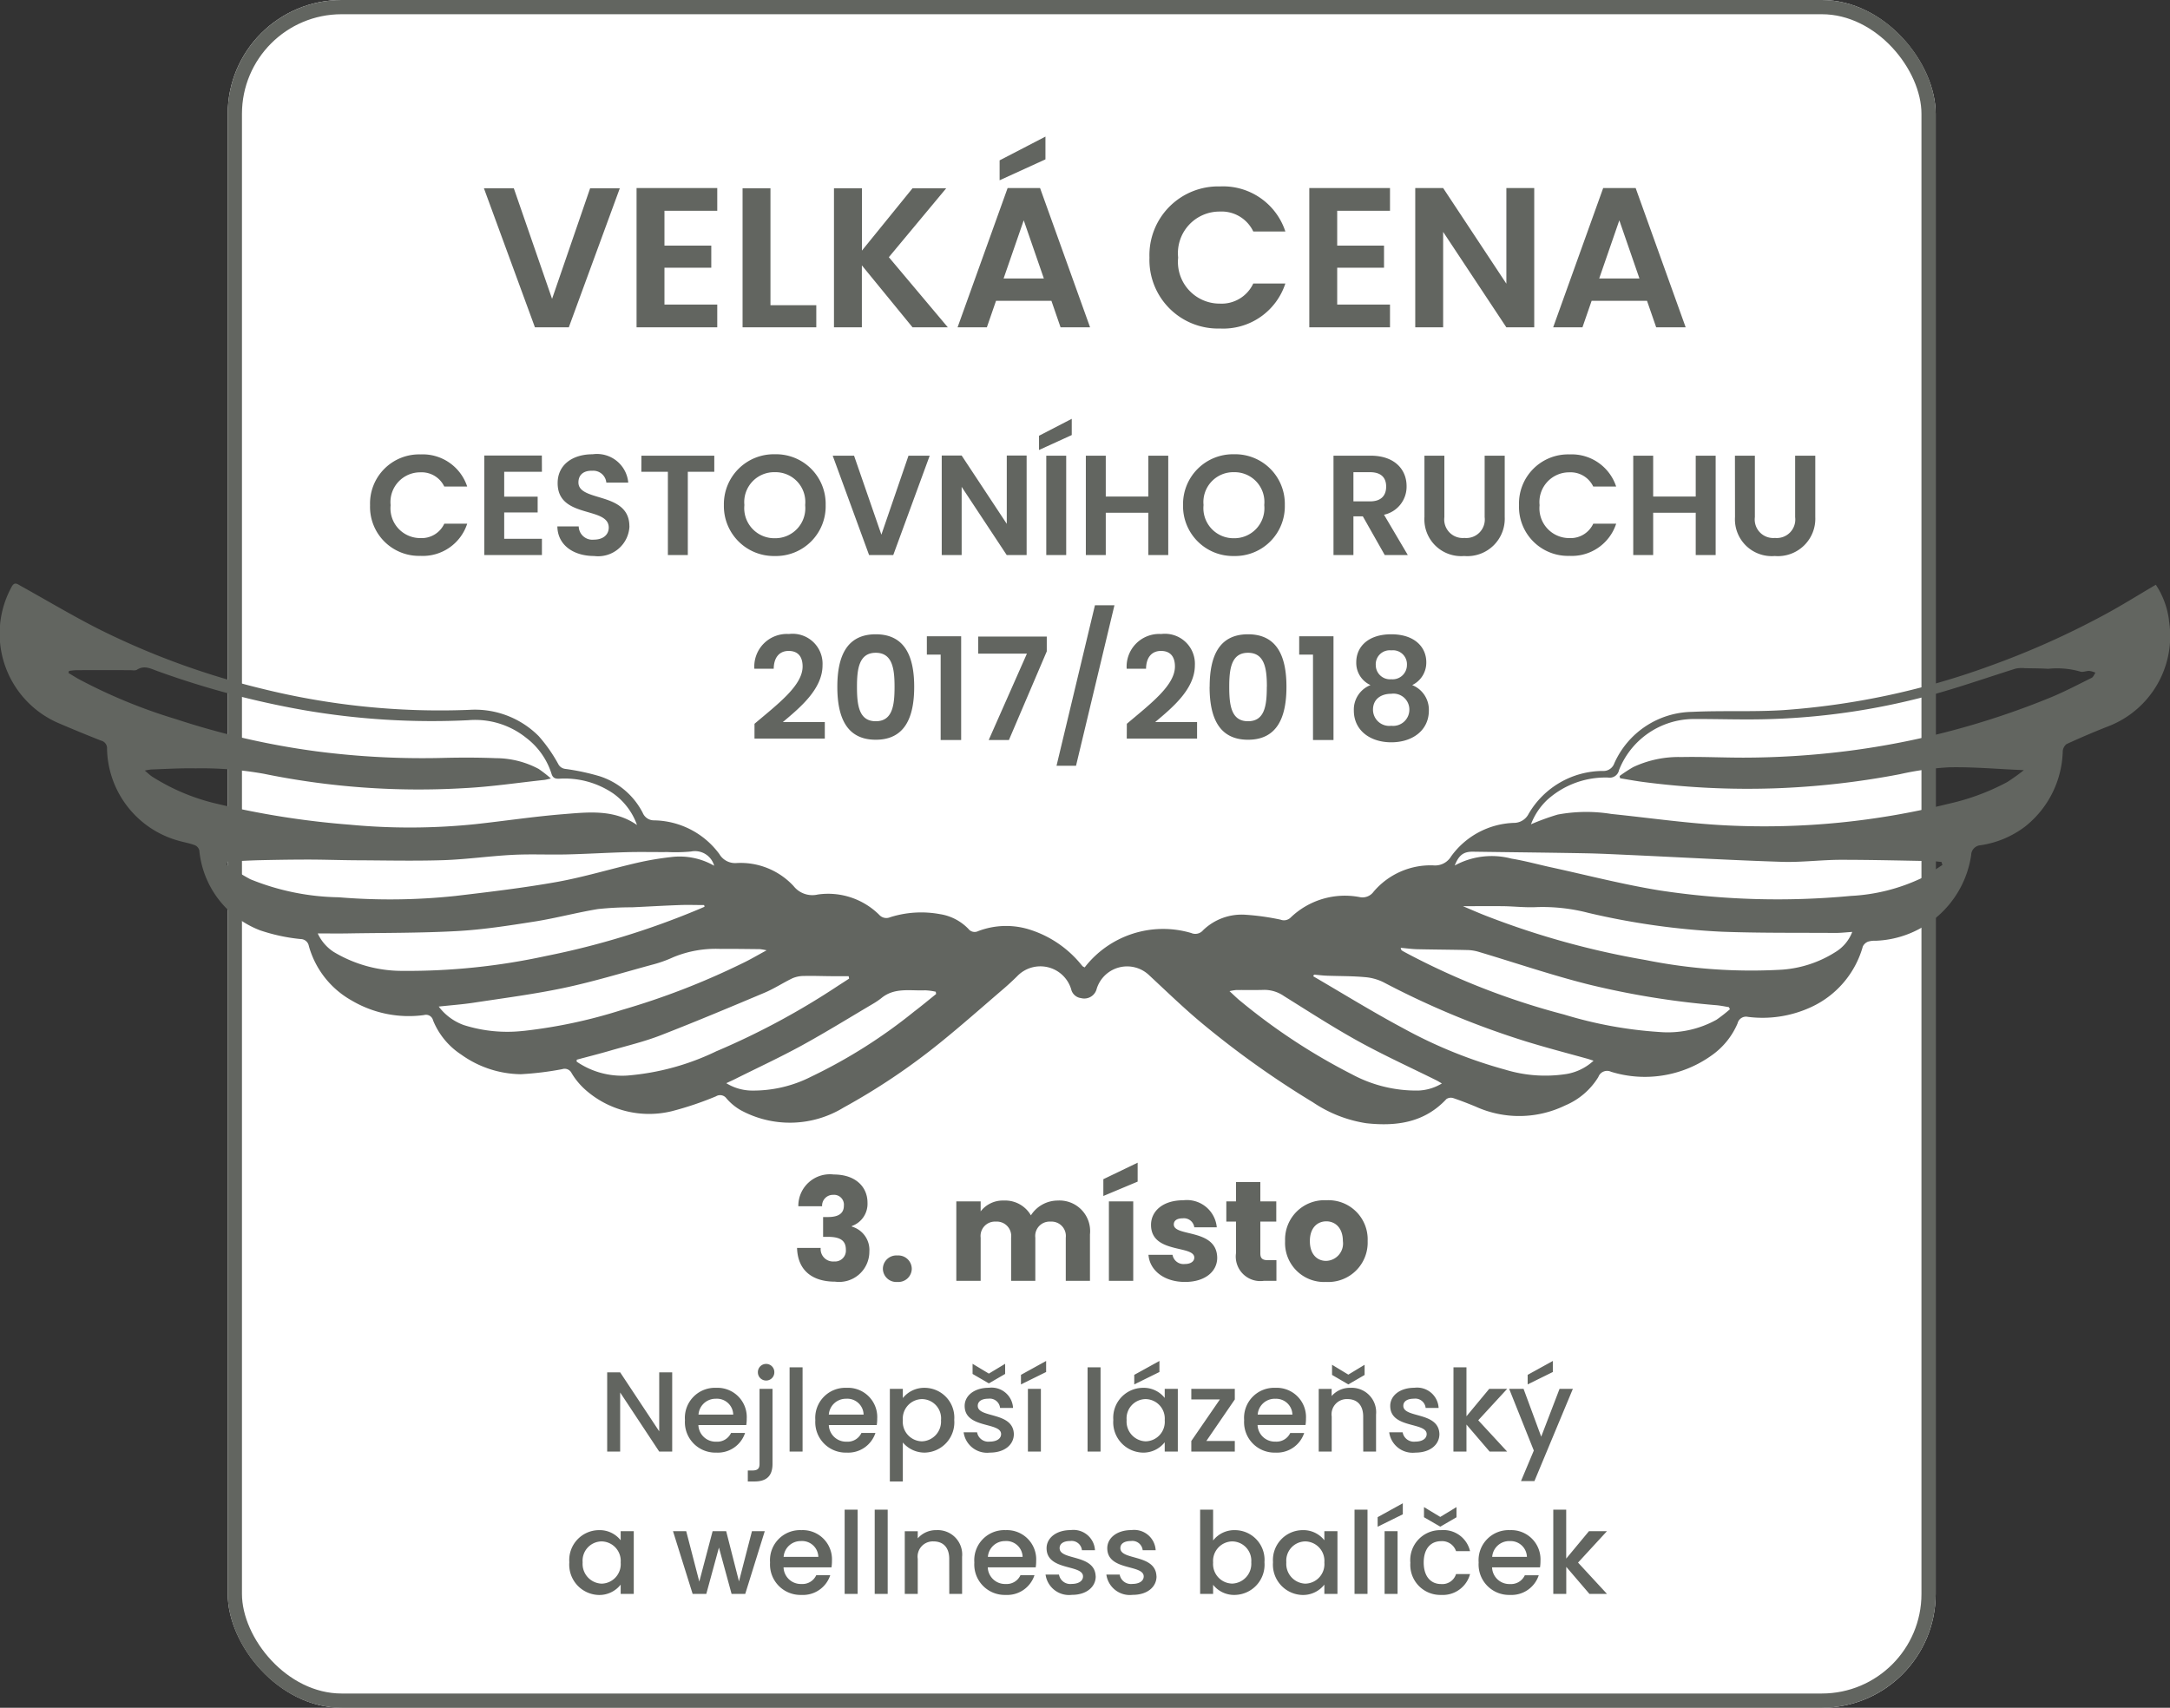
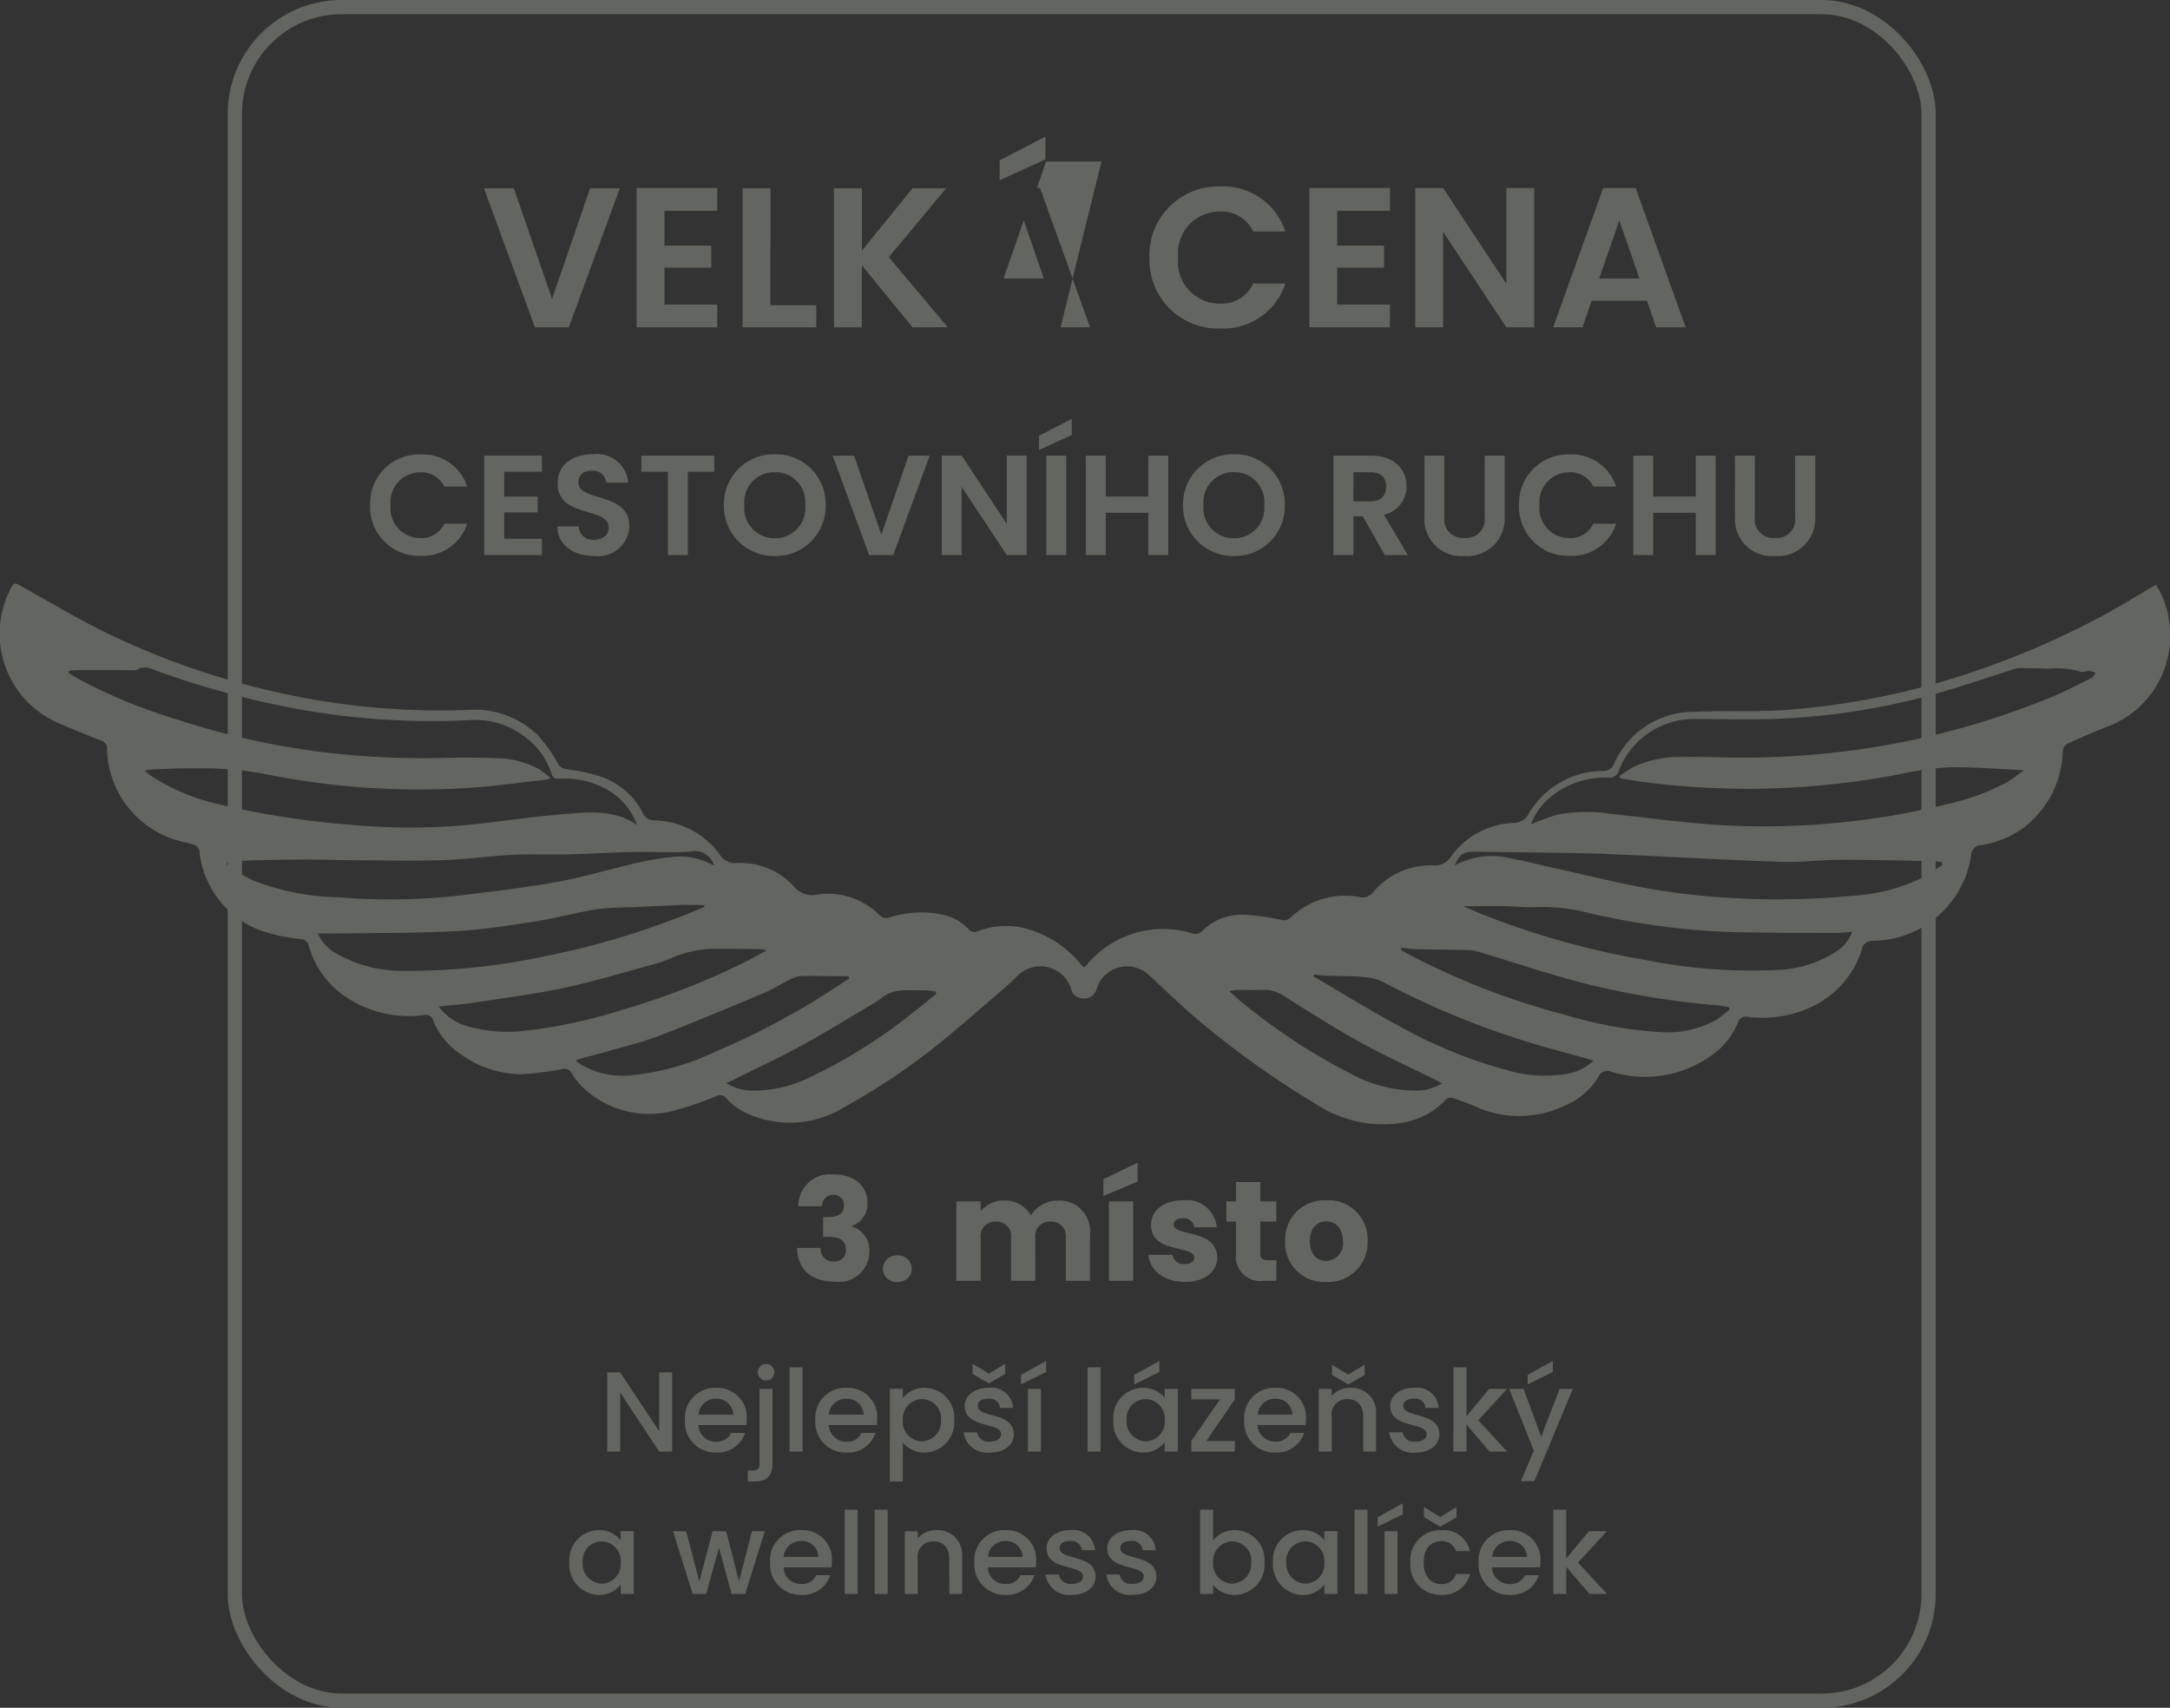
<svg xmlns="http://www.w3.org/2000/svg" width="152.462" height="120" viewBox="0 0 152.462 120">
  <rect x="0" y="0" width="152.462" height="120" fill="#333333" stroke="none" />
  <g transform="translate(6 -1)">
    <g transform="translate(10 1)" fill="#fff" stroke="#626560" stroke-width="1">
-       <rect width="120" height="120" rx="8" stroke="none" />
      <rect x="0.5" y="0.5" width="119" height="119" rx="7.5" fill="none" />
    </g>
    <g transform="translate(-767.121 -453.013)">
      <path d="M913.509,497.571a5.831,5.831,0,0,0-.921-2.469c-1.219.713-2.382,1.446-3.586,2.095a58.591,58.591,0,0,1-8.093,3.616,53.066,53.066,0,0,1-14.518,3.1c-2.121.132-4.258.019-6.379.121a6.087,6.087,0,0,0-5.477,3.627.8.8,0,0,1-.808.525,6.06,6.06,0,0,0-5.205,3.012,1.161,1.161,0,0,1-1.057.638,5.669,5.669,0,0,0-4.394,2.359,1.308,1.308,0,0,1-1.234.627,5.246,5.246,0,0,0-4.209,1.85.963.963,0,0,1-1,.374,5.5,5.5,0,0,0-4.839,1.453.67.67,0,0,1-.7.136,17.039,17.039,0,0,0-2.5-.347,3.9,3.9,0,0,0-2.937,1.087.714.714,0,0,1-.834.2,6.968,6.968,0,0,0-7.489,2.416c-.087-.049-.121-.057-.14-.079-.053-.053-.1-.113-.147-.17a7.614,7.614,0,0,0-3.729-2.454,5.506,5.506,0,0,0-3.473.155.55.55,0,0,1-.676-.155,3.529,3.529,0,0,0-2.012-1.042,7.247,7.247,0,0,0-3.492.219.668.668,0,0,1-.762-.166,5.1,5.1,0,0,0-4.315-1.431,1.679,1.679,0,0,1-1.706-.593,5.07,5.07,0,0,0-4.035-1.616,1.284,1.284,0,0,1-1.178-.63,5.8,5.8,0,0,0-4.582-2.371.85.85,0,0,1-.8-.521,5.187,5.187,0,0,0-3.027-2.578,15.859,15.859,0,0,0-2.419-.517.638.638,0,0,1-.5-.355,10.663,10.663,0,0,0-1.366-1.948,6.323,6.323,0,0,0-4.888-1.846,52,52,0,0,1-14.544-1.483,54.07,54.07,0,0,1-11.539-4.224c-1.838-.936-3.612-2-5.417-3-.238-.132-.442-.325-.649.072a6.845,6.845,0,0,0,3.269,9.554q1.5.645,3.016,1.242a.55.55,0,0,1,.423.585,6.847,6.847,0,0,0,5.081,6.466c.362.1.74.166,1.091.3a.544.544,0,0,1,.31.355,6.7,6.7,0,0,0,4.266,5.624,12.7,12.7,0,0,0,2.857.615.59.59,0,0,1,.574.487,6.331,6.331,0,0,0,2.99,3.82,7.9,7.9,0,0,0,5.1,1.034.509.509,0,0,1,.638.374,5.2,5.2,0,0,0,1.974,2.4,7.33,7.33,0,0,0,4.19,1.382,21.72,21.72,0,0,0,2.91-.355.544.544,0,0,1,.66.279,4.983,4.983,0,0,0,.906,1.114A6.747,6.747,0,0,0,808.3,532.1a22.816,22.816,0,0,0,3.122-1.049.552.552,0,0,1,.736.14,3.838,3.838,0,0,0,1,.83,7.229,7.229,0,0,0,7.232-.181,45.826,45.826,0,0,0,6.791-4.564c1.5-1.212,2.944-2.491,4.409-3.748.344-.294.676-.6,1-.921a2.259,2.259,0,0,1,3.79.917.81.81,0,0,0,.687.623.9.9,0,0,0,1.11-.664,2.239,2.239,0,0,1,3.7-.925c1.227,1.14,2.431,2.31,3.718,3.378a64.592,64.592,0,0,0,7.772,5.534,9.178,9.178,0,0,0,3.76,1.472c2.11.227,4.073-.041,5.617-1.7a.566.566,0,0,1,.468-.072c.529.177,1.049.381,1.567.593a7.394,7.394,0,0,0,6.308-.072,4.992,4.992,0,0,0,2.333-2,.652.652,0,0,1,.895-.366,8.052,8.052,0,0,0,7.07-1.155,5.268,5.268,0,0,0,1.816-2.246.611.611,0,0,1,.729-.457,8.125,8.125,0,0,0,4.379-.66A6.663,6.663,0,0,0,892,520.522a.68.68,0,0,1,.378-.344,1.662,1.662,0,0,1,.536-.06,7.045,7.045,0,0,0,6.7-6.024.705.705,0,0,1,.657-.687,6.8,6.8,0,0,0,3.141-1.321,6.974,6.974,0,0,0,2.635-5.254.708.708,0,0,1,.264-.532c.959-.442,1.933-.857,2.914-1.242a6.795,6.795,0,0,0,4.277-7.485ZM771.8,508.578c-.151-.1-.283-.234-.506-.419a3.886,3.886,0,0,1,.457-.076c1.038-.034,2.072-.1,3.11-.079a24.936,24.936,0,0,1,4.783.378,54.165,54.165,0,0,0,14.095,1.012c1.88-.094,3.752-.378,5.628-.578.1-.011.2-.042.461-.1a9,9,0,0,0-.861-.672,6.4,6.4,0,0,0-3-.755c-1.189-.049-2.382-.049-3.571-.023a57.785,57.785,0,0,1-9.033-.457,54.468,54.468,0,0,1-9.871-2.261,37.533,37.533,0,0,1-6.855-2.824c-.238-.136-.472-.283-.706-.423.015-.049.026-.094.038-.143a4.589,4.589,0,0,1,.506-.053q1.891-.006,3.782,0c.166,0,.37.045.491-.034.525-.336.985-.06,1.457.106a61.532,61.532,0,0,0,10.313,2.744,52.885,52.885,0,0,0,11.5.7,5.724,5.724,0,0,1,4.062,1.23,5.094,5.094,0,0,1,1.782,2.51c.091.313.257.385.559.37a6.066,6.066,0,0,1,3.775,1.03,4.6,4.6,0,0,1,1.68,2.223c-1.623-1.125-3.435-.9-5.2-.759-2.057.166-4.1.476-6.16.7a44.907,44.907,0,0,1-8.81.038,59.611,59.611,0,0,1-9.2-1.438A14.619,14.619,0,0,1,771.8,508.578Zm6.9,7.213a16.6,16.6,0,0,1-1.665-1.027c.03-.068.057-.14.087-.211.732-.03,1.461-.075,2.193-.094,1.144-.026,2.291-.045,3.435-.045,1.129,0,2.257.042,3.382.049,2.038.008,4.077.057,6.111-.007,1.638-.053,3.273-.291,4.911-.374,1.261-.064,2.529,0,3.794-.03,1.412-.034,2.823-.121,4.235-.159.947-.026,1.895,0,2.842-.008a11.982,11.982,0,0,0,1.646-.038,1.4,1.4,0,0,1,1.627,1,4.871,4.871,0,0,0-3.039-.608,20.877,20.877,0,0,0-2.363.4c-1.88.434-3.733,1-5.632,1.344-2.37.423-4.771.706-7.164.989a43.582,43.582,0,0,1-8.184.091A17.135,17.135,0,0,1,778.7,515.792Zm10.728,6.443a9.326,9.326,0,0,1-4.87-1.336,3.079,3.079,0,0,1-1.113-1.295c.7,0,1.389.011,2.072,0,2.578-.045,5.156-.023,7.731-.166,1.816-.1,3.627-.385,5.428-.668,1.487-.234,2.952-.63,4.439-.876a22.2,22.2,0,0,1,2.408-.125c1.114-.053,2.227-.117,3.341-.158.574-.023,1.151,0,1.729,0,.011.038.019.079.03.117-.17.076-.34.151-.51.219a55.966,55.966,0,0,1-10.626,3.242A45.766,45.766,0,0,1,789.431,522.235Zm8.482,4.216a10.107,10.107,0,0,1-4.205-.408,3.837,3.837,0,0,1-1.759-1.3c.88-.094,1.661-.151,2.435-.268,2.129-.325,4.273-.6,6.379-1.046,2.08-.442,4.118-1.065,6.168-1.623a8.856,8.856,0,0,0,1.491-.528,7.806,7.806,0,0,1,3.341-.585c.913-.011,1.827.008,2.744.015a4.029,4.029,0,0,1,.479.083c-.627.336-1.17.664-1.744.932a52.239,52.239,0,0,1-8.437,3.261A35.582,35.582,0,0,1,797.912,526.452Zm13.578,1.415a17.626,17.626,0,0,1-6.292,1.725,5.639,5.639,0,0,1-3.559-.978c0-.045,0-.091.008-.136.793-.215,1.593-.415,2.382-.646,1.17-.34,2.363-.623,3.5-1.064,2.457-.955,4.892-1.978,7.319-3,.679-.287,1.3-.7,1.967-1.019a2.083,2.083,0,0,1,.808-.155c.63-.015,1.261.011,1.891.015.411,0,.823,0,1.234,0l.034.17c-.245.162-.494.321-.74.479A52.7,52.7,0,0,1,811.49,527.867Zm13.895-2.8a36.716,36.716,0,0,1-7.281,4.609,8.96,8.96,0,0,1-4.239.97,3.506,3.506,0,0,1-1.714-.517c.279-.132.476-.219.668-.317,1.551-.774,3.125-1.506,4.643-2.336,1.691-.929,3.333-1.944,4.994-2.925a5.038,5.038,0,0,0,.6-.408c.921-.755,2.019-.495,3.065-.54a3.939,3.939,0,0,1,.747.1c.008.053.019.106.026.159C826.389,524.266,825.894,524.677,825.385,525.066Zm35.358,5.579A9.535,9.535,0,0,1,856.1,529.5a42.7,42.7,0,0,1-7.772-5.1c-.257-.2-.487-.434-.823-.74a3.533,3.533,0,0,1,.464-.079c.661-.008,1.317.011,1.978-.011a2.424,2.424,0,0,1,1.389.438c1.736,1.083,3.461,2.2,5.254,3.19,1.778.981,3.631,1.823,5.454,2.729.1.049.2.113.381.219A3.422,3.422,0,0,1,860.742,530.645Zm10.384-1.155a9.628,9.628,0,0,1-4.247-.313,32.843,32.843,0,0,1-7.153-2.9c-2.152-1.148-4.231-2.435-6.338-3.662.019-.038.038-.079.06-.117.294.026.589.064.883.076.891.034,1.782.019,2.665.1a3.565,3.565,0,0,1,1.325.359,59.3,59.3,0,0,0,10.063,4.175c1.4.43,2.812.8,4.22,1.189.14.038.276.087.479.151A3.709,3.709,0,0,1,871.127,529.49Zm10.6-3.824a7.041,7.041,0,0,1-3.967.868,29.359,29.359,0,0,1-6.749-1.231,51.163,51.163,0,0,1-11.143-4.356c-.091-.049-.185-.1-.272-.159-.019-.015-.023-.053-.064-.174.419.038.8.091,1.174.1,1.159.026,2.314.03,3.473.057a2.972,2.972,0,0,1,.8.117c2.6.774,5.175,1.657,7.806,2.314a57.818,57.818,0,0,0,8.927,1.446c.294.026.589.087.879.136.026.049.049.1.075.147A10.842,10.842,0,0,1,881.722,525.667Zm8.338-4.745a8.053,8.053,0,0,1-3.744,1.23,37.633,37.633,0,0,1-9.584-.679,57.815,57.815,0,0,1-11.064-3.05c-.6-.227-1.185-.491-1.766-.732.947,0,1.887-.008,2.827,0,.8.011,1.593.109,2.382.064a12.786,12.786,0,0,1,3.609.408,51.8,51.8,0,0,0,9.354,1.321c2.665.1,5.334.068,8,.087.37,0,.736-.042,1.181-.072A2.848,2.848,0,0,1,890.06,520.922Zm5.99-5.168a13.08,13.08,0,0,1-4.892,1.215,54.955,54.955,0,0,1-13.408-.381c-2.6-.419-5.16-1.087-7.738-1.646-.9-.2-1.789-.445-2.7-.593a5.425,5.425,0,0,0-3.986.483c.294-.744.63-.981,1.295-.97,2.65.038,5.3.064,7.95.113,1.144.023,2.287.087,3.431.136,3.443.159,6.881.355,10.328.464,1.366.041,2.74-.14,4.111-.143,2.125,0,4.25.053,6.372.091.238,0,.476.042.713.06.019.072.042.14.064.211C897.081,515.12,896.587,515.482,896.051,515.754Zm12.022-14.106c-1,.494-1.989,1.019-3.023,1.434a56.51,56.51,0,0,1-13.963,3.684,59.224,59.224,0,0,1-7.489.487c-1.449,0-2.9-.072-4.345-.042a7.511,7.511,0,0,0-3.386.706,11,11,0,0,0-.959.627c.015.053.026.106.038.159.54.087,1.08.189,1.623.26a56.422,56.422,0,0,0,9.169.449,57.14,57.14,0,0,0,8.852-.993,21.043,21.043,0,0,1,3.48-.487c1.7-.034,3.4.125,5.243.2a13.609,13.609,0,0,1-1.185.846,16.094,16.094,0,0,1-4.107,1.517,53.673,53.673,0,0,1-15.488,1.525c-2.737-.128-5.462-.529-8.191-.808a10.97,10.97,0,0,0-3.782.042,16.822,16.822,0,0,0-1.876.683,4.572,4.572,0,0,1,1.147-1.721,6.094,6.094,0,0,1,4.273-1.563.666.666,0,0,0,.766-.528,5.663,5.663,0,0,1,5.186-3.586c1.857-.008,3.714.068,5.568,0a48.654,48.654,0,0,0,11.777-1.853c1.793-.517,3.56-1.132,5.345-1.691a2.18,2.18,0,0,1,.649-.026c.54.008,1.083.008,1.623.042a5.96,5.96,0,0,1,2.231.185c.177.083.442-.045.664-.038a1.644,1.644,0,0,1,.43.125C908.255,501.41,908.194,501.591,908.073,501.648Z" transform="translate(0 0)" fill="#626560" />
    </g>
-     <path d="M-37.506-2l-2.688-7.77h-2.1L-38.71,0h2.38l3.584-9.772h-2.086ZM-25.9-9.786h-5.67V0h5.67V-1.6h-3.71v-2.59h3.29V-5.74h-3.29V-8.19h3.71Zm1.778.014V0h5.18V-1.554h-3.22V-9.772ZM-12.18,0H-9.7l-4.144-4.928,4.032-4.844H-12.18L-15.736-5.39V-9.772H-17.7V0h1.96V-4.354Zm10.4,0H.294L-3.22-9.786H-5.5L-9.016,0h2.058l.644-1.862h3.892ZM-6.062-11.732v1.4l3.22-1.47v-1.6Zm3.108,8.3H-5.782l1.414-4.088ZM4.466-4.9A4.818,4.818,0,0,0,9.422.084,4.588,4.588,0,0,0,14.014-3.08H11.76A2.453,2.453,0,0,1,9.408-1.666,2.928,2.928,0,0,1,6.482-4.9,2.921,2.921,0,0,1,9.408-8.134a2.464,2.464,0,0,1,2.352,1.4h2.254A4.6,4.6,0,0,0,9.422-9.9,4.83,4.83,0,0,0,4.466-4.9Zm16.9-4.886h-5.67V0h5.67V-1.6h-3.71v-2.59h3.29V-5.74h-3.29V-8.19h3.71Zm8.176,0v6.72L25.1-9.786h-1.96V0H25.1V-6.706L29.54,0H31.5V-9.786ZM40.068,0H42.14L38.626-9.786H36.344L32.83,0h2.058l.644-1.862h3.892ZM38.892-3.43H36.064l1.414-4.088Z" transform="translate(70.294 24)" fill="#626560" />
+     <path d="M-37.506-2l-2.688-7.77h-2.1L-38.71,0h2.38l3.584-9.772h-2.086ZM-25.9-9.786h-5.67V0h5.67V-1.6h-3.71v-2.59h3.29V-5.74h-3.29V-8.19h3.71Zm1.778.014V0h5.18V-1.554h-3.22V-9.772ZM-12.18,0H-9.7l-4.144-4.928,4.032-4.844H-12.18L-15.736-5.39V-9.772H-17.7V0h1.96V-4.354Zm10.4,0H.294L-3.22-9.786H-5.5h2.058l.644-1.862h3.892ZM-6.062-11.732v1.4l3.22-1.47v-1.6Zm3.108,8.3H-5.782l1.414-4.088ZM4.466-4.9A4.818,4.818,0,0,0,9.422.084,4.588,4.588,0,0,0,14.014-3.08H11.76A2.453,2.453,0,0,1,9.408-1.666,2.928,2.928,0,0,1,6.482-4.9,2.921,2.921,0,0,1,9.408-8.134a2.464,2.464,0,0,1,2.352,1.4h2.254A4.6,4.6,0,0,0,9.422-9.9,4.83,4.83,0,0,0,4.466-4.9Zm16.9-4.886h-5.67V0h5.67V-1.6h-3.71v-2.59h3.29V-5.74h-3.29V-8.19h3.71Zm8.176,0v6.72L25.1-9.786h-1.96V0H25.1V-6.706L29.54,0H31.5V-9.786ZM40.068,0H42.14L38.626-9.786H36.344L32.83,0h2.058l.644-1.862h3.892ZM38.892-3.43H36.064l1.414-4.088Z" transform="translate(70.294 24)" fill="#626560" />
    <path d="M-50.925-3.5A3.442,3.442,0,0,0-47.385.06,3.277,3.277,0,0,0-44.1-2.2h-1.61a1.752,1.752,0,0,1-1.68,1.01,2.091,2.091,0,0,1-2.09-2.31,2.086,2.086,0,0,1,2.09-2.31,1.76,1.76,0,0,1,1.68,1h1.61a3.289,3.289,0,0,0-3.28-2.26A3.45,3.45,0,0,0-50.925-3.5Zm12.07-3.49H-42.9V0h4.05V-1.14H-41.5V-2.99h2.35V-4.1H-41.5V-5.85h2.65Zm6.15,4.97c0-2.46-3.58-1.68-3.58-3.08,0-.57.41-.84.96-.82a.921.921,0,0,1,1,.83h1.54a2.206,2.206,0,0,0-2.5-1.99c-1.44,0-2.46.76-2.46,2.02-.01,2.53,3.59,1.62,3.59,3.13,0,.5-.39.85-1.05.85a.958.958,0,0,1-1.06-.93h-1.5c.02,1.32,1.14,2.08,2.59,2.08A2.2,2.2,0,0,0-32.7-2.02Zm.84-3.83H-30V0h1.4V-5.85h1.86V-6.98h-5.12Zm12.95,2.34a3.486,3.486,0,0,0-3.57-3.57,3.506,3.506,0,0,0-3.58,3.57A3.508,3.508,0,0,0-22.485.07,3.494,3.494,0,0,0-18.915-3.51Zm-5.71,0a2.1,2.1,0,0,1,2.14-2.31,2.094,2.094,0,0,1,2.13,2.31,2.111,2.111,0,0,1-2.13,2.33A2.113,2.113,0,0,1-24.625-3.51ZM-15-1.43l-1.92-5.55h-1.5L-15.865,0h1.7l2.56-6.98h-1.49Zm8.81-5.56v4.8l-3.17-4.8h-1.4V0h1.4V-4.79L-6.195,0h1.4V-6.99ZM-3.415,0h1.4V-6.98h-1.4Zm-.51-8.38v1l2.3-1.05V-9.57ZM3.755,0h1.4V-6.98h-1.4v2.87H.765V-6.98h-1.4V0h1.4V-2.97h2.99Zm9.59-3.51a3.486,3.486,0,0,0-3.57-3.57,3.506,3.506,0,0,0-3.58,3.57A3.508,3.508,0,0,0,9.775.07,3.494,3.494,0,0,0,13.345-3.51Zm-5.71,0a2.1,2.1,0,0,1,2.14-2.31A2.094,2.094,0,0,1,11.9-3.51a2.111,2.111,0,0,1-2.13,2.33A2.113,2.113,0,0,1,7.635-3.51Zm12.83-1.3c0,.63-.35,1.04-1.13,1.04h-1.17V-5.82h1.17C20.115-5.82,20.465-5.43,20.465-4.81Zm-3.7-2.17V0h1.4V-2.72h.66L20.365,0h1.62l-1.67-2.83A2.016,2.016,0,0,0,21.9-4.84c0-1.17-.84-2.14-2.52-2.14Zm6.39,4.31A2.583,2.583,0,0,0,25.945.07a2.629,2.629,0,0,0,2.85-2.74V-6.98h-1.41v4.32a1.3,1.3,0,0,1-1.42,1.46,1.3,1.3,0,0,1-1.41-1.46V-6.98h-1.4ZM29.8-3.5A3.442,3.442,0,0,0,33.345.06a3.277,3.277,0,0,0,3.28-2.26h-1.61a1.752,1.752,0,0,1-1.68,1.01,2.091,2.091,0,0,1-2.09-2.31,2.086,2.086,0,0,1,2.09-2.31,1.76,1.76,0,0,1,1.68,1h1.61a3.289,3.289,0,0,0-3.28-2.26A3.45,3.45,0,0,0,29.8-3.5ZM42.215,0h1.4V-6.98h-1.4v2.87h-2.99V-6.98h-1.4V0h1.4V-2.97h2.99Zm2.76-2.67A2.583,2.583,0,0,0,47.765.07a2.629,2.629,0,0,0,2.85-2.74V-6.98H49.2v4.32a1.3,1.3,0,0,1-1.42,1.46,1.3,1.3,0,0,1-1.41-1.46V-6.98h-1.4Z" transform="translate(70.925 40)" fill="#626560" />
-     <path d="M-23.755-.1h4.94V-1.26h-2.95c1.16-.98,2.79-2.3,2.79-3.99a2.105,2.105,0,0,0-2.36-2.2,2.292,2.292,0,0,0-2.43,2.44h1.36c.01-.77.38-1.25,1.05-1.25.69,0,.98.44.98,1.09,0,1.34-1.73,2.63-3.38,4.03Zm5.82-3.64c0,2.13.64,3.72,2.7,3.72s2.7-1.59,2.7-3.72c0-2.11-.64-3.69-2.7-3.69S-17.935-5.85-17.935-3.74Zm4.02,0c0,1.3-.14,2.42-1.32,2.42s-1.32-1.12-1.32-2.42c0-1.25.14-2.39,1.32-2.39S-13.915-4.99-13.915-3.74ZM-10.675,0h1.44V-7.29h-2.41V-6h.97Zm2.64-7.27v1.2h3.42L-7.3,0h1.42l2.66-6.23V-7.27Zm5.5,9.08h1.37l2.7-11.28H.165ZM2.4-.1h4.94V-1.26H4.395c1.16-.98,2.79-2.3,2.79-3.99a2.105,2.105,0,0,0-2.36-2.2,2.292,2.292,0,0,0-2.43,2.44h1.36c.01-.77.38-1.25,1.05-1.25.69,0,.98.44.98,1.09,0,1.34-1.73,2.63-3.38,4.03Zm5.82-3.64c0,2.13.64,3.72,2.7,3.72s2.7-1.59,2.7-3.72c0-2.11-.64-3.69-2.7-3.69S8.225-5.85,8.225-3.74Zm4.02,0c0,1.3-.14,2.42-1.32,2.42S9.6-2.44,9.6-3.74c0-1.25.14-2.39,1.32-2.39S12.245-4.99,12.245-3.74ZM15.485,0h1.44V-7.29h-2.41V-6h.97Zm4.04-3.86a1.846,1.846,0,0,0-1.17,1.79c0,1.39,1.14,2.23,2.63,2.23s2.64-.84,2.64-2.23a1.865,1.865,0,0,0-1.17-1.79,1.751,1.751,0,0,0,.99-1.61c0-1.04-.8-1.96-2.46-1.96s-2.46.91-2.46,1.96A1.711,1.711,0,0,0,19.525-3.86Zm1.46-.41a1,1,0,0,1-1.09-.99.981.981,0,0,1,1.09-1.04.982.982,0,0,1,1.1,1.03A1.006,1.006,0,0,1,20.985-4.27Zm0,1.02a1.116,1.116,0,0,1,1.27,1.12A1.139,1.139,0,0,1,20.985-1,1.143,1.143,0,0,1,19.7-2.13C19.7-2.87,20.255-3.25,20.985-3.25Z" transform="translate(70.765 53)" fill="#626560" />
    <path d="M-19.89-5.24h1.67a.76.76,0,0,1,.78-.8.692.692,0,0,1,.75.76c0,.66-.56.8-1.14.8h-.32v1.39h.32c.89,0,1.28.26,1.28.91a.761.761,0,0,1-.82.82.873.873,0,0,1-.95-.95h-1.66C-19.93-.66-18.83.06-17.31.06A2.124,2.124,0,0,0-14.9-2.05a1.706,1.706,0,0,0-1.23-1.76v-.04a1.655,1.655,0,0,0,1.1-1.64c0-1.1-.83-1.98-2.37-1.98A2.217,2.217,0,0,0-19.89-5.24Zm7.97,4.4a.945.945,0,0,0-1.01-.94.948.948,0,0,0-1.02.94.944.944,0,0,0,1.02.92A.941.941,0,0,0-11.92-.84ZM-1.1,0H.6V-3.26A2.153,2.153,0,0,0-1.67-5.64,2.244,2.244,0,0,0-3.55-4.6a2.084,2.084,0,0,0-1.9-1.04,1.969,1.969,0,0,0-1.63.76v-.7H-8.79V0h1.71V-3.03A1.011,1.011,0,0,1-6.01-4.16,1.011,1.011,0,0,1-4.94-3.03V0h1.7V-3.03A1.011,1.011,0,0,1-2.17-4.16,1.011,1.011,0,0,1-1.1-3.03ZM1.93,0H3.64V-5.58H1.93ZM1.54-7.14v1.18L3.95-6.97V-8.3Zm8,5.52C9.51-3.7,6.49-3.07,6.49-3.96c0-.27.22-.43.62-.43a.736.736,0,0,1,.82.63H9.51a2.108,2.108,0,0,0-2.35-1.9c-1.46,0-2.27.78-2.27,1.73,0,2.05,3.04,1.4,3.04,2.3,0,.25-.23.45-.67.45a.783.783,0,0,1-.86-.65H4.71C4.79-.75,5.79.08,7.28.08,8.68.08,9.54-.65,9.54-1.62Zm1.32-.32A1.724,1.724,0,0,0,12.83,0h.87V-1.45h-.61c-.38,0-.52-.14-.52-.47V-4.16h1.12V-5.58H12.57V-6.94H10.86v1.36h-.68v1.42h.68Zm9.25-.85a2.753,2.753,0,0,0-2.9-2.87,2.758,2.758,0,0,0-2.9,2.87A2.737,2.737,0,0,0,17.19.08,2.769,2.769,0,0,0,20.11-2.79Zm-4.06,0c0-.95.54-1.39,1.16-1.39.6,0,1.16.44,1.16,1.39A1.222,1.222,0,0,1,17.19-1.4C16.57-1.4,16.05-1.85,16.05-2.79Z" transform="translate(69.98 91)" fill="#626560" />
    <path d="M-30.016-5.568v4.144L-32.76-5.568h-.912V0h.912V-4.152L-30.016,0h.912V-5.568Zm3.968,1.856A1.145,1.145,0,0,1-24.816-2.6h-2.44A1.2,1.2,0,0,1-26.048-3.712Zm2.064,2.4h-.984a1.067,1.067,0,0,1-1.04.616,1.213,1.213,0,0,1-1.256-1.168H-23.9a2.813,2.813,0,0,0,.032-.448A2.056,2.056,0,0,0-26.008-4.48a2.111,2.111,0,0,0-2.2,2.272,2.139,2.139,0,0,0,2.2,2.28A2.014,2.014,0,0,0-23.984-1.312Zm1.48-3.68a.575.575,0,0,0,.576-.584A.575.575,0,0,0-22.5-6.16a.577.577,0,0,0-.584.584A.577.577,0,0,0-22.5-4.992Zm-.464.584V.864c0,.328-.128.464-.512.464h-.312V2.1h.472c.784,0,1.264-.336,1.264-1.232V-4.408ZM-20.856,0h.912V-5.92h-.912Zm3.968-3.712A1.145,1.145,0,0,1-15.656-2.6H-18.1A1.2,1.2,0,0,1-16.888-3.712Zm2.064,2.4h-.984a1.067,1.067,0,0,1-1.04.616A1.213,1.213,0,0,1-18.1-1.864h3.368a2.813,2.813,0,0,0,.032-.448A2.056,2.056,0,0,0-16.848-4.48a2.111,2.111,0,0,0-2.2,2.272,2.139,2.139,0,0,0,2.2,2.28A2.014,2.014,0,0,0-14.824-1.312ZM-12.9-3.76v-.648h-.912V2.1h.912V-.64A1.993,1.993,0,0,0-11.36.072a2.127,2.127,0,0,0,2.072-2.3A2.092,2.092,0,0,0-11.36-4.48,1.923,1.923,0,0,0-12.9-3.76Zm2.68,1.536A1.39,1.39,0,0,1-11.56-.72,1.374,1.374,0,0,1-12.9-2.208a1.372,1.372,0,0,1,1.336-1.48A1.354,1.354,0,0,1-10.216-2.224Zm5.12.992c-.048-1.592-2.536-1.1-2.536-1.984,0-.3.256-.5.744-.5a.729.729,0,0,1,.824.648h.912a1.511,1.511,0,0,0-1.7-1.416c-1.04,0-1.7.568-1.7,1.272,0,1.616,2.56,1.12,2.56,1.984,0,.3-.28.528-.808.528a.8.8,0,0,1-.88-.656h-.944A1.663,1.663,0,0,0-6.784.072C-5.744.072-5.1-.488-5.1-1.232ZM-6.856-5.48-8-6.168v.712l1.144.664,1.144-.664v-.712ZM-4.112,0H-3.2V-4.408h-.912ZM-4.6-5.392v.672l1.768-.872v-.776ZM.08,0H.992V-5.92H.08ZM1.888-2.224A2.131,2.131,0,0,0,3.952.072,1.9,1.9,0,0,0,5.5-.656V0h.92V-4.408H5.5v.64A1.876,1.876,0,0,0,3.968-4.48,2.1,2.1,0,0,0,1.888-2.224ZM5.5-2.208A1.37,1.37,0,0,1,4.16-.72a1.389,1.389,0,0,1-1.336-1.5A1.352,1.352,0,0,1,4.16-3.688,1.367,1.367,0,0,1,5.5-2.208ZM3.36-5.392v.672l1.768-.872v-.776Zm7.064.984H7.368v.744H9.376L7.368-.744V0h3.056V-.744h-2l2-2.92Zm2.816.7A1.145,1.145,0,0,1,14.472-2.6h-2.44A1.2,1.2,0,0,1,13.24-3.712Zm2.064,2.4H14.32A1.067,1.067,0,0,1,13.28-.7a1.213,1.213,0,0,1-1.256-1.168h3.368a2.813,2.813,0,0,0,.032-.448A2.056,2.056,0,0,0,13.28-4.48a2.111,2.111,0,0,0-2.2,2.272,2.139,2.139,0,0,0,2.2,2.28A2.014,2.014,0,0,0,15.3-1.312ZM19.448,0h.9V-2.6a1.717,1.717,0,0,0-1.808-1.88,1.7,1.7,0,0,0-1.312.576v-.5H16.32V0h.912V-2.464a1.069,1.069,0,0,1,1.112-1.224c.664,0,1.1.416,1.1,1.224ZM18.4-5.408,17.256-6.1v.712L18.4-4.72l1.144-.664V-6.1Zm6.4,4.176c-.048-1.592-2.536-1.1-2.536-1.984,0-.3.256-.5.744-.5a.729.729,0,0,1,.824.648h.912a1.511,1.511,0,0,0-1.7-1.416c-1.04,0-1.7.568-1.7,1.272,0,1.616,2.56,1.12,2.56,1.984,0,.3-.28.528-.808.528a.8.8,0,0,1-.88-.656h-.944A1.663,1.663,0,0,0,23.112.072C24.152.072,24.8-.488,24.8-1.232ZM25.784,0H26.7V-1.9L28.328,0H29.56L27.528-2.2,29.56-4.408H28.3L26.7-2.48V-5.92h-.912Zm6.168-1.048-1.24-3.36H29.7L31.432-.072l-.9,2.144h.944l2.7-6.48H33.24ZM31-5.392v.672l1.768-.872v-.776ZM-36.332,7.776a2.131,2.131,0,0,0,2.064,2.3,1.9,1.9,0,0,0,1.544-.728V10h.92V5.592h-.92v.64a1.876,1.876,0,0,0-1.528-.712A2.1,2.1,0,0,0-36.332,7.776Zm3.608.016A1.37,1.37,0,0,1-34.06,9.28a1.389,1.389,0,0,1-1.336-1.5A1.352,1.352,0,0,1-34.06,6.312,1.367,1.367,0,0,1-32.724,7.792ZM-27.668,10h.96l.888-3.256L-24.932,10h.96L-22.6,5.592h-.9l-.912,3.528-.9-3.528h-.952L-27.2,9.136l-.92-3.544h-.928Zm7.6-3.712A1.145,1.145,0,0,1-18.836,7.4h-2.44A1.2,1.2,0,0,1-20.068,6.288ZM-18,8.688h-.984a1.067,1.067,0,0,1-1.04.616,1.213,1.213,0,0,1-1.256-1.168h3.368a2.813,2.813,0,0,0,.032-.448A2.056,2.056,0,0,0-20.028,5.52a2.111,2.111,0,0,0-2.2,2.272,2.139,2.139,0,0,0,2.2,2.28A2.014,2.014,0,0,0-18,8.688ZM-16.988,10h.912V4.08h-.912Zm2.112,0h.912V4.08h-.912Zm5.24,0h.9V7.4A1.717,1.717,0,0,0-10.54,5.52a1.7,1.7,0,0,0-1.312.576v-.5h-.912V10h.912V7.536A1.069,1.069,0,0,1-10.74,6.312c.664,0,1.1.416,1.1,1.224Zm3.92-3.712A1.145,1.145,0,0,1-4.484,7.4h-2.44A1.2,1.2,0,0,1-5.716,6.288Zm2.064,2.4h-.984a1.067,1.067,0,0,1-1.04.616A1.213,1.213,0,0,1-6.932,8.136h3.368a2.813,2.813,0,0,0,.032-.448A2.056,2.056,0,0,0-5.676,5.52a2.111,2.111,0,0,0-2.2,2.272,2.139,2.139,0,0,0,2.2,2.28A2.014,2.014,0,0,0-3.652,8.688Zm4.3.08C.6,7.176-1.884,7.672-1.884,6.784c0-.3.256-.5.744-.5a.729.729,0,0,1,.824.648H.6a1.511,1.511,0,0,0-1.7-1.416c-1.04,0-1.7.568-1.7,1.272,0,1.616,2.56,1.12,2.56,1.984,0,.3-.28.528-.808.528a.8.8,0,0,1-.88-.656h-.944a1.663,1.663,0,0,0,1.84,1.424C0,10.072.652,9.512.652,8.768Zm4.272,0c-.048-1.592-2.536-1.1-2.536-1.984,0-.3.256-.5.744-.5a.729.729,0,0,1,.824.648h.912a1.511,1.511,0,0,0-1.7-1.416c-1.04,0-1.7.568-1.7,1.272,0,1.616,2.56,1.12,2.56,1.984,0,.3-.28.528-.808.528a.8.8,0,0,1-.88-.656H1.4a1.663,1.663,0,0,0,1.84,1.424C4.276,10.072,4.924,9.512,4.924,8.768ZM8.9,6.248V4.08H7.988V10H8.9V9.36a1.873,1.873,0,0,0,1.536.712,2.127,2.127,0,0,0,2.072-2.3A2.087,2.087,0,0,0,10.436,5.52,1.885,1.885,0,0,0,8.9,6.248Zm2.68,1.528a1.39,1.39,0,0,1-1.344,1.5A1.374,1.374,0,0,1,8.9,7.792a1.372,1.372,0,0,1,1.336-1.48A1.354,1.354,0,0,1,11.58,7.776Zm1.528,0a2.131,2.131,0,0,0,2.064,2.3,1.9,1.9,0,0,0,1.544-.728V10h.92V5.592h-.92v.64a1.876,1.876,0,0,0-1.528-.712A2.1,2.1,0,0,0,13.108,7.776Zm3.608.016A1.37,1.37,0,0,1,15.38,9.28a1.389,1.389,0,0,1-1.336-1.5A1.352,1.352,0,0,1,15.38,6.312,1.367,1.367,0,0,1,16.716,7.792ZM18.836,10h.912V4.08h-.912Zm2.112,0h.912V5.592h-.912ZM20.46,4.608V5.28l1.768-.872V3.632Zm2.3,3.184a2.108,2.108,0,0,0,2.16,2.28,1.98,1.98,0,0,0,2.032-1.464h-.984a1.007,1.007,0,0,1-1.048.7c-.736,0-1.224-.544-1.224-1.512s.488-1.5,1.224-1.5a1.03,1.03,0,0,1,1.048.7h.984A1.917,1.917,0,0,0,24.916,5.52,2.106,2.106,0,0,0,22.756,7.792Zm2.1-3.2L23.716,3.9v.712l1.144.664L26,4.616V3.9Zm4.856,1.7A1.145,1.145,0,0,1,30.948,7.4h-2.44A1.2,1.2,0,0,1,29.716,6.288Zm2.064,2.4H30.8a1.067,1.067,0,0,1-1.04.616A1.213,1.213,0,0,1,28.5,8.136h3.368a2.813,2.813,0,0,0,.032-.448A2.056,2.056,0,0,0,29.756,5.52a2.111,2.111,0,0,0-2.2,2.272,2.139,2.139,0,0,0,2.2,2.28A2.014,2.014,0,0,0,31.78,8.688ZM32.8,10h.912V8.1L35.34,10h1.232L34.54,7.8l2.032-2.208H35.308l-1.6,1.928V4.08H32.8Z" transform="translate(70.332 103)" fill="#626560" />
  </g>
</svg>